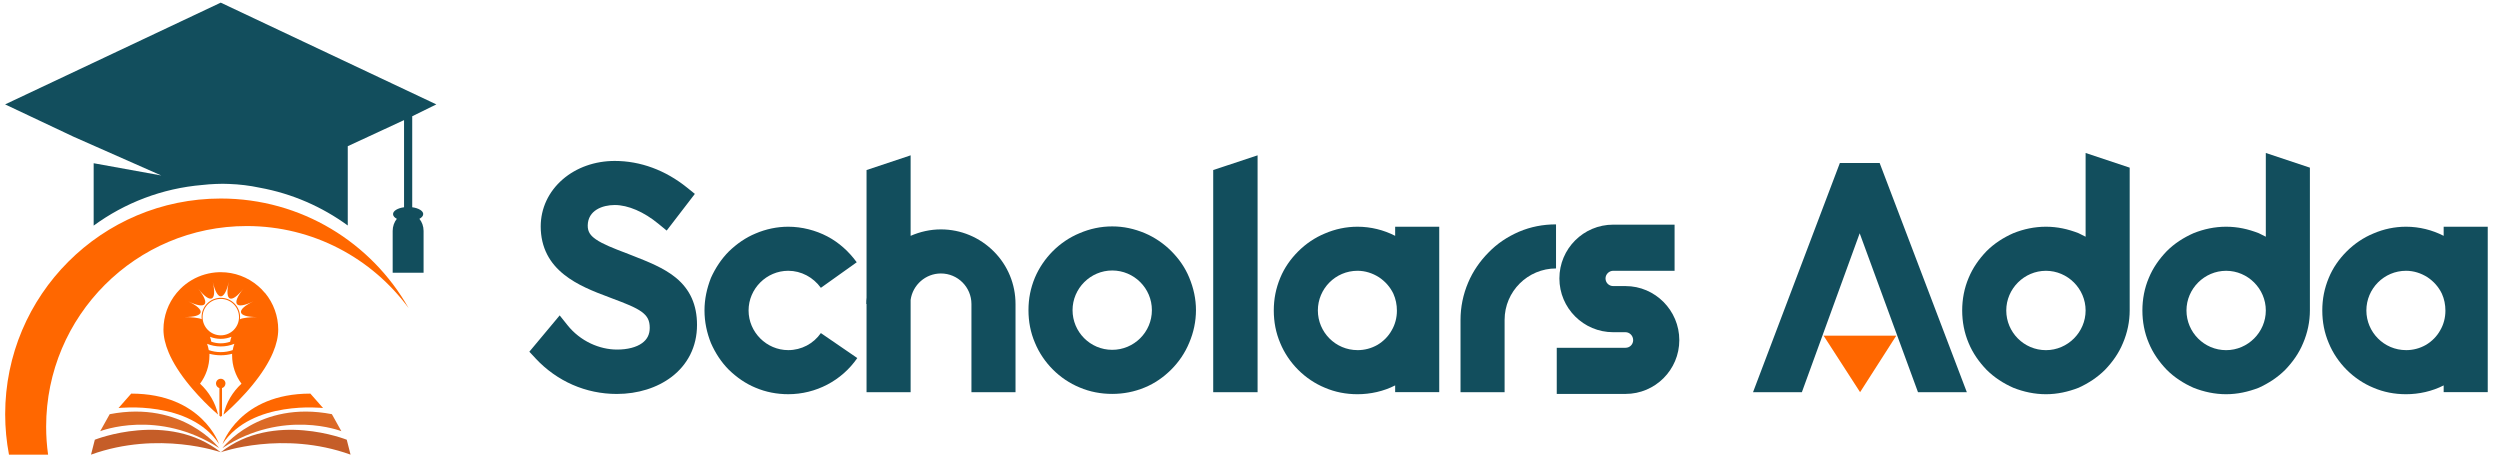
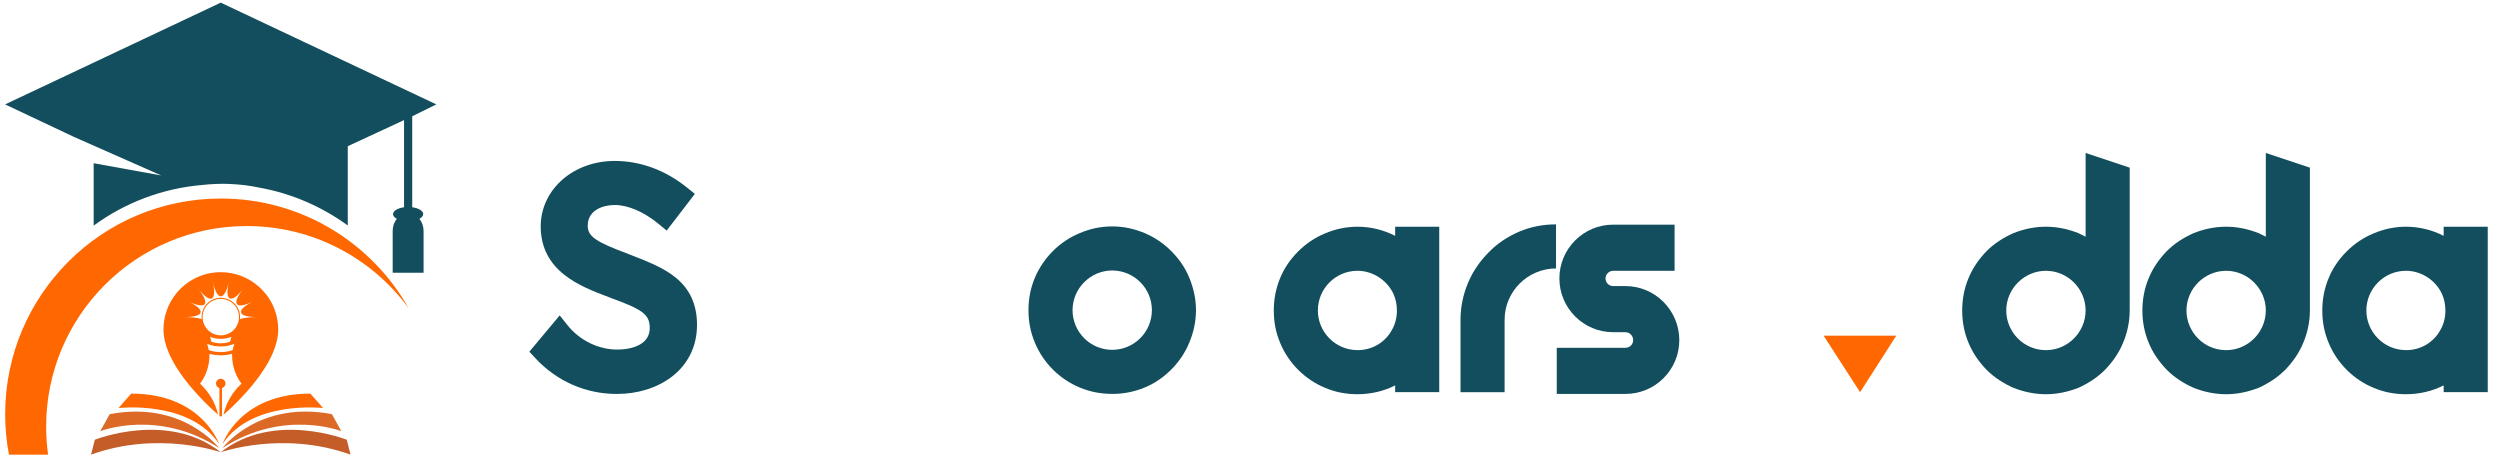
<svg xmlns="http://www.w3.org/2000/svg" width="144" height="27" viewBox="0 0 144 27" fill="none">
  <path d="M30.848 20.641L30.49 20.259L32.238 18.167L32.69 18.733C33.044 19.177 33.506 19.541 34.024 19.785C34.511 20.015 35.038 20.135 35.545 20.135C36.145 20.135 36.656 20.003 36.984 19.764C37.28 19.549 37.425 19.262 37.425 18.883C37.425 18.47 37.298 18.214 36.974 17.972C36.602 17.694 35.999 17.468 35.3 17.204C35.241 17.182 35.18 17.158 35.117 17.134C34.157 16.778 33.236 16.41 32.496 15.821C32.066 15.479 31.747 15.102 31.522 14.669C31.272 14.188 31.145 13.641 31.145 13.044C31.145 12.003 31.595 11.04 32.411 10.332C33.203 9.647 34.268 9.27 35.41 9.27C36.886 9.27 38.327 9.801 39.574 10.805L40.024 11.168L38.401 13.281L37.927 12.892C37.092 12.202 36.175 11.809 35.41 11.809C34.699 11.809 33.866 12.116 33.853 12.985C33.847 13.372 34.034 13.584 34.316 13.782C34.721 14.066 35.364 14.312 36.044 14.572L36.051 14.574C36.158 14.617 36.264 14.659 36.371 14.699C37.334 15.077 38.245 15.432 38.935 16.001C39.751 16.675 40.148 17.562 40.148 18.715C40.148 19.339 40.015 19.92 39.751 20.441C39.502 20.929 39.147 21.354 38.69 21.704C37.857 22.34 36.735 22.692 35.528 22.692C33.744 22.692 32.082 21.965 30.846 20.642L30.848 20.641Z" fill="#124E5D" />
-   <path d="M43.524 22.334C42.949 22.098 42.441 21.742 41.984 21.302C41.544 20.861 41.205 20.337 40.951 19.762C40.714 19.169 40.579 18.543 40.579 17.883C40.579 17.223 40.714 16.614 40.951 16.004C41.205 15.445 41.544 14.921 41.984 14.481C42.441 14.041 42.949 13.685 43.524 13.448C44.117 13.194 44.759 13.059 45.403 13.059C46.182 13.059 46.977 13.262 47.654 13.617C48.331 13.973 48.906 14.498 49.347 15.107L47.282 16.579C46.842 15.97 46.148 15.597 45.403 15.597C44.151 15.597 43.118 16.63 43.118 17.882C43.118 19.134 44.151 20.167 45.403 20.167C46.165 20.167 46.858 19.795 47.282 19.185L49.38 20.624C48.483 21.927 46.994 22.706 45.403 22.706C44.759 22.706 44.117 22.587 43.524 22.333V22.334Z" fill="#124E5D" />
-   <path d="M58.494 17.512V22.59H55.955V17.512C55.955 16.547 55.176 15.752 54.195 15.752C53.315 15.752 52.57 16.412 52.452 17.275V22.59H49.913V17.512H49.896C49.896 17.393 49.896 17.258 49.913 17.14V9.794L52.452 8.947V13.585C52.993 13.348 53.586 13.213 54.195 13.213C55.346 13.213 56.429 13.67 57.242 14.482C58.055 15.295 58.494 16.378 58.494 17.512Z" fill="#124E5D" />
  <path d="M62.185 22.317C61.609 22.08 61.084 21.724 60.645 21.284C60.205 20.844 59.849 20.319 59.613 19.744C59.359 19.151 59.24 18.526 59.24 17.865C59.24 17.205 59.359 16.596 59.613 15.986C59.85 15.428 60.205 14.904 60.645 14.463C61.086 14.023 61.61 13.668 62.185 13.431C62.778 13.177 63.404 13.041 64.064 13.041C64.725 13.041 65.334 13.177 65.943 13.431C66.502 13.668 67.026 14.023 67.466 14.463C67.906 14.904 68.262 15.411 68.498 15.986C68.752 16.596 68.888 17.222 68.888 17.865C68.888 18.509 68.752 19.151 68.498 19.744C68.261 20.32 67.906 20.844 67.466 21.284C67.025 21.724 66.517 22.08 65.942 22.317C65.333 22.571 64.707 22.689 64.064 22.689C63.42 22.689 62.778 22.571 62.185 22.317ZM64.064 20.15C65.316 20.15 66.349 19.134 66.349 17.865C66.349 16.596 65.316 15.58 64.064 15.58C62.811 15.58 61.779 16.613 61.779 17.865C61.779 19.118 62.794 20.15 64.064 20.15Z" fill="#124E5D" />
-   <path d="M72.437 8.947V22.59H69.881V9.794L72.437 8.947Z" fill="#124E5D" />
  <path d="M82.9 22.588H80.361V22.199C79.7 22.538 78.939 22.707 78.194 22.707C77.534 22.707 76.908 22.588 76.315 22.334C75.74 22.098 75.215 21.742 74.775 21.302C74.335 20.861 73.979 20.337 73.742 19.762C73.489 19.169 73.37 18.543 73.37 17.883C73.37 17.223 73.489 16.614 73.742 16.004C73.979 15.428 74.335 14.921 74.775 14.481C75.215 14.041 75.74 13.685 76.315 13.448C76.908 13.194 77.534 13.059 78.194 13.059C78.956 13.059 79.7 13.245 80.361 13.584V13.059H82.9V22.588ZM78.194 20.168C78.6 20.168 78.99 20.066 79.345 19.863C79.683 19.66 79.971 19.372 80.158 19.033C80.361 18.695 80.462 18.288 80.462 17.9C80.462 17.544 80.394 17.223 80.259 16.918C80.073 16.528 79.785 16.207 79.43 15.97C79.057 15.733 78.634 15.597 78.194 15.597C76.925 15.597 75.909 16.63 75.909 17.882C75.909 19.134 76.925 20.167 78.194 20.167V20.168Z" fill="#124E5D" />
  <path d="M84.567 16.275C84.837 15.632 85.244 15.04 85.751 14.532C86.242 14.024 86.834 13.634 87.495 13.347C88.172 13.059 88.882 12.924 89.627 12.924V15.463C88.002 15.463 86.665 16.783 86.665 18.425V22.589H84.126V18.425C84.126 17.68 84.278 16.953 84.566 16.276L84.567 16.275Z" fill="#124E5D" />
  <path d="M89.669 20.032H93.63C93.884 20.032 94.07 19.829 94.07 19.592C94.07 19.338 93.867 19.135 93.63 19.135H92.919C91.209 19.135 89.821 17.747 89.821 16.037C89.821 14.327 91.209 12.94 92.919 12.94H96.456V15.597H92.919C92.682 15.597 92.478 15.8 92.478 16.037C92.478 16.291 92.682 16.478 92.919 16.478H93.63C95.339 16.478 96.728 17.882 96.728 19.592C96.728 21.302 95.34 22.69 93.63 22.69H89.669V20.032Z" fill="#124E5D" />
-   <path d="M108.267 9.387H105.977L100.975 22.589H103.788L107.118 13.437L110.476 22.589H113.289L108.267 9.387Z" fill="#124E5D" />
  <path d="M107.141 22.589L105.04 19.336H109.224L107.141 22.589Z" fill="#FF6700" />
  <path d="M113.022 17.883C113.022 17.24 113.141 16.597 113.394 16.005C113.632 15.429 113.987 14.921 114.427 14.464C114.868 14.024 115.392 13.686 115.967 13.432C116.56 13.194 117.186 13.059 117.846 13.059C118.507 13.059 119.115 13.194 119.725 13.432L120.131 13.635V8.811L122.67 9.657V17.883C122.67 18.527 122.535 19.169 122.281 19.762C122.044 20.338 121.688 20.845 121.248 21.302C120.808 21.742 120.283 22.081 119.725 22.335C119.115 22.572 118.49 22.707 117.846 22.707C117.203 22.707 116.56 22.572 115.967 22.335C115.392 22.081 114.868 21.742 114.427 21.302C113.987 20.845 113.632 20.337 113.394 19.762C113.141 19.169 113.022 18.527 113.022 17.883ZM117.846 20.169C119.099 20.169 120.131 19.136 120.131 17.883C120.131 16.631 119.099 15.598 117.846 15.598C116.594 15.598 115.561 16.631 115.561 17.883C115.561 19.136 116.577 20.169 117.846 20.169Z" fill="#124E5D" />
  <path d="M123.402 17.883C123.402 17.24 123.52 16.597 123.774 16.005C124.011 15.429 124.367 14.921 124.807 14.464C125.247 14.024 125.772 13.686 126.347 13.432C126.94 13.194 127.566 13.059 128.226 13.059C128.886 13.059 129.495 13.194 130.105 13.432L130.511 13.635V8.811L133.05 9.657V17.883C133.05 18.527 132.915 19.169 132.661 19.762C132.424 20.338 132.068 20.845 131.628 21.302C131.188 21.742 130.663 22.081 130.105 22.335C129.495 22.572 128.869 22.707 128.226 22.707C127.582 22.707 126.94 22.572 126.347 22.335C125.771 22.081 125.247 21.742 124.807 21.302C124.367 20.845 124.011 20.337 123.774 19.762C123.52 19.169 123.402 18.527 123.402 17.883ZM128.226 20.169C129.478 20.169 130.511 19.136 130.511 17.883C130.511 16.631 129.478 15.598 128.226 15.598C126.974 15.598 125.941 16.631 125.941 17.883C125.941 19.136 126.957 20.169 128.226 20.169Z" fill="#124E5D" />
  <path d="M143.294 22.588H140.755V22.199C140.094 22.538 139.333 22.707 138.588 22.707C137.928 22.707 137.302 22.588 136.71 22.334C136.134 22.098 135.61 21.742 135.169 21.302C134.729 20.861 134.373 20.337 134.137 19.762C133.883 19.169 133.764 18.543 133.764 17.883C133.764 17.223 133.883 16.614 134.137 16.004C134.373 15.428 134.729 14.921 135.169 14.481C135.61 14.041 136.134 13.685 136.71 13.448C137.302 13.194 137.928 13.059 138.588 13.059C139.35 13.059 140.094 13.245 140.755 13.584V13.059H143.294V22.588ZM138.588 20.168C138.995 20.168 139.384 20.066 139.739 19.863C140.078 19.66 140.365 19.372 140.552 19.033C140.755 18.695 140.856 18.288 140.856 17.9C140.856 17.544 140.789 17.223 140.653 16.918C140.467 16.528 140.179 16.207 139.824 15.97C139.451 15.733 139.028 15.597 138.588 15.597C137.319 15.597 136.303 16.63 136.303 17.882C136.303 19.134 137.319 20.167 138.588 20.167V20.168Z" fill="#124E5D" />
  <path d="M19.973 25.328C19.973 25.328 15.762 23.646 12.716 26.051C12.716 26.051 16.289 24.781 20.192 26.187L19.973 25.328Z" fill="#C55D28" />
  <path d="M19.663 24.836L19.116 23.856C14.905 23.045 12.814 25.807 12.814 25.807C16.327 23.522 19.663 24.836 19.663 24.836Z" fill="#DC6A26" />
  <path d="M18.61 23.503L17.877 22.672C13.787 22.672 12.815 25.579 12.815 25.579C14.505 23.026 18.611 23.503 18.611 23.503H18.61Z" fill="#FF6700" />
  <path d="M5.462 25.328L5.243 26.187C9.144 24.781 12.718 26.051 12.718 26.051C9.674 23.646 5.462 25.328 5.462 25.328Z" fill="#C55D28" />
  <path d="M12.62 25.807C12.62 25.807 10.529 23.044 6.319 23.857L5.771 24.837C5.771 24.837 9.107 23.523 12.62 25.807Z" fill="#DC6A26" />
  <path d="M12.62 25.579C12.62 25.579 11.649 22.672 7.558 22.672L6.826 23.503C6.826 23.503 10.932 23.026 12.622 25.579H12.62Z" fill="#FF6700" />
  <path d="M12.987 22.09C12.987 21.939 12.865 21.817 12.714 21.817C12.562 21.817 12.441 21.94 12.441 22.09C12.441 22.215 12.524 22.32 12.638 22.353V23.944L12.714 24.007L12.788 23.946V22.353C12.903 22.32 12.985 22.215 12.985 22.09H12.987ZM15.26 16.874C15.194 16.794 15.124 16.717 15.051 16.644C14.994 16.587 14.935 16.532 14.872 16.479C14.274 15.963 13.509 15.678 12.716 15.678C12.681 15.678 12.646 15.678 12.612 15.679C12.062 15.697 11.522 15.852 11.049 16.129C10.806 16.271 10.582 16.444 10.382 16.644C10.309 16.717 10.239 16.794 10.174 16.874C9.685 17.465 9.415 18.212 9.415 18.98C9.415 19.39 9.517 19.837 9.717 20.309C9.967 20.901 10.374 21.54 10.925 22.209C10.979 22.274 11.035 22.34 11.092 22.407C11.301 22.65 11.528 22.896 11.765 23.137C12.172 23.548 12.468 23.8 12.481 23.811L12.561 23.879C12.4 23.184 12.031 22.568 11.523 22.101C11.862 21.644 12.064 21.078 12.064 20.464C12.064 20.436 12.064 20.407 12.064 20.379C12.272 20.434 12.491 20.464 12.716 20.464C12.942 20.464 13.161 20.434 13.369 20.379C13.369 20.407 13.369 20.436 13.369 20.464C13.369 21.078 13.571 21.644 13.91 22.101C13.4 22.569 13.03 23.187 12.87 23.884L12.956 23.814L12.971 23.802C13.068 23.718 13.584 23.265 14.167 22.615C14.234 22.54 14.294 22.471 14.349 22.407C14.406 22.34 14.462 22.274 14.516 22.209C15.067 21.54 15.474 20.901 15.724 20.309C15.924 19.837 16.026 19.39 16.026 18.98C16.026 18.212 15.756 17.465 15.267 16.874H15.26ZM13.402 20.166C13.187 20.241 12.954 20.282 12.714 20.282C12.473 20.282 12.241 20.241 12.026 20.166C12.003 20.041 11.97 19.921 11.93 19.803C12.172 19.902 12.437 19.956 12.715 19.956C12.993 19.956 13.257 19.902 13.5 19.803C13.459 19.92 13.426 20.041 13.404 20.166H13.402ZM12.096 19.398C12.287 19.475 12.495 19.518 12.714 19.518C12.933 19.518 13.141 19.475 13.331 19.398C13.299 19.49 13.273 19.584 13.256 19.683C13.085 19.742 12.904 19.775 12.714 19.775C12.523 19.775 12.342 19.742 12.172 19.683C12.154 19.586 12.128 19.49 12.096 19.398ZM12.718 19.315C12.139 19.315 11.669 18.846 11.669 18.266C11.669 17.686 12.138 17.217 12.718 17.217C13.298 17.217 13.767 17.686 13.767 18.266C13.767 18.846 13.298 19.315 12.718 19.315ZM13.821 18.389C13.826 18.347 13.828 18.304 13.828 18.262C13.828 17.65 13.331 17.154 12.719 17.154C12.107 17.154 11.611 17.65 11.611 18.262C11.611 18.305 11.613 18.347 11.617 18.389C11.474 18.308 11.024 18.262 10.635 18.262C11.782 18.262 11.876 17.855 10.842 17.358C11.876 17.857 12.135 17.53 11.42 16.633C12.135 17.531 12.511 17.35 12.255 16.231C12.511 17.35 12.927 17.35 13.183 16.231C12.927 17.35 13.303 17.531 14.018 16.633C13.303 17.531 13.563 17.857 14.597 17.358C13.563 17.857 13.655 18.262 14.803 18.262C14.414 18.262 13.964 18.31 13.821 18.389Z" fill="#FF6700" />
  <path fill-rule="evenodd" clip-rule="evenodd" d="M24.378 12.333C24.378 12.145 24.11 11.987 23.744 11.938V6.696L25.133 6.013L18.924 3.083L12.714 0.152L6.504 3.083L0.294 6.013L4.237 7.875L9.288 10.107L5.395 9.402V12.995C7.184 11.688 9.333 10.847 11.668 10.653C11.919 10.624 12.171 10.605 12.428 10.596C12.56 10.59 12.691 10.586 12.822 10.586C12.944 10.586 13.066 10.589 13.19 10.595C13.794 10.616 14.386 10.689 14.959 10.811C16.83 11.151 18.553 11.911 20.031 12.988V8.421L23.273 6.918V11.938C22.908 11.987 22.639 12.145 22.639 12.333C22.639 12.437 22.722 12.533 22.858 12.604C22.71 12.787 22.618 13.033 22.618 13.301V15.711H22.756H24.398V13.301C24.398 13.032 24.306 12.787 24.157 12.604C24.294 12.532 24.376 12.437 24.376 12.333H24.378Z" fill="#124E5D" />
  <path d="M12.719 11.435C5.859 11.435 0.298 16.997 0.298 23.857C0.298 24.654 0.374 25.433 0.517 26.188H2.77C2.696 25.661 2.658 25.122 2.658 24.574C2.658 18.193 7.831 13.02 14.213 13.02C18.04 13.02 21.432 14.881 23.536 17.747C21.403 13.979 17.358 11.435 12.719 11.435Z" fill="#FF6700" />
</svg>